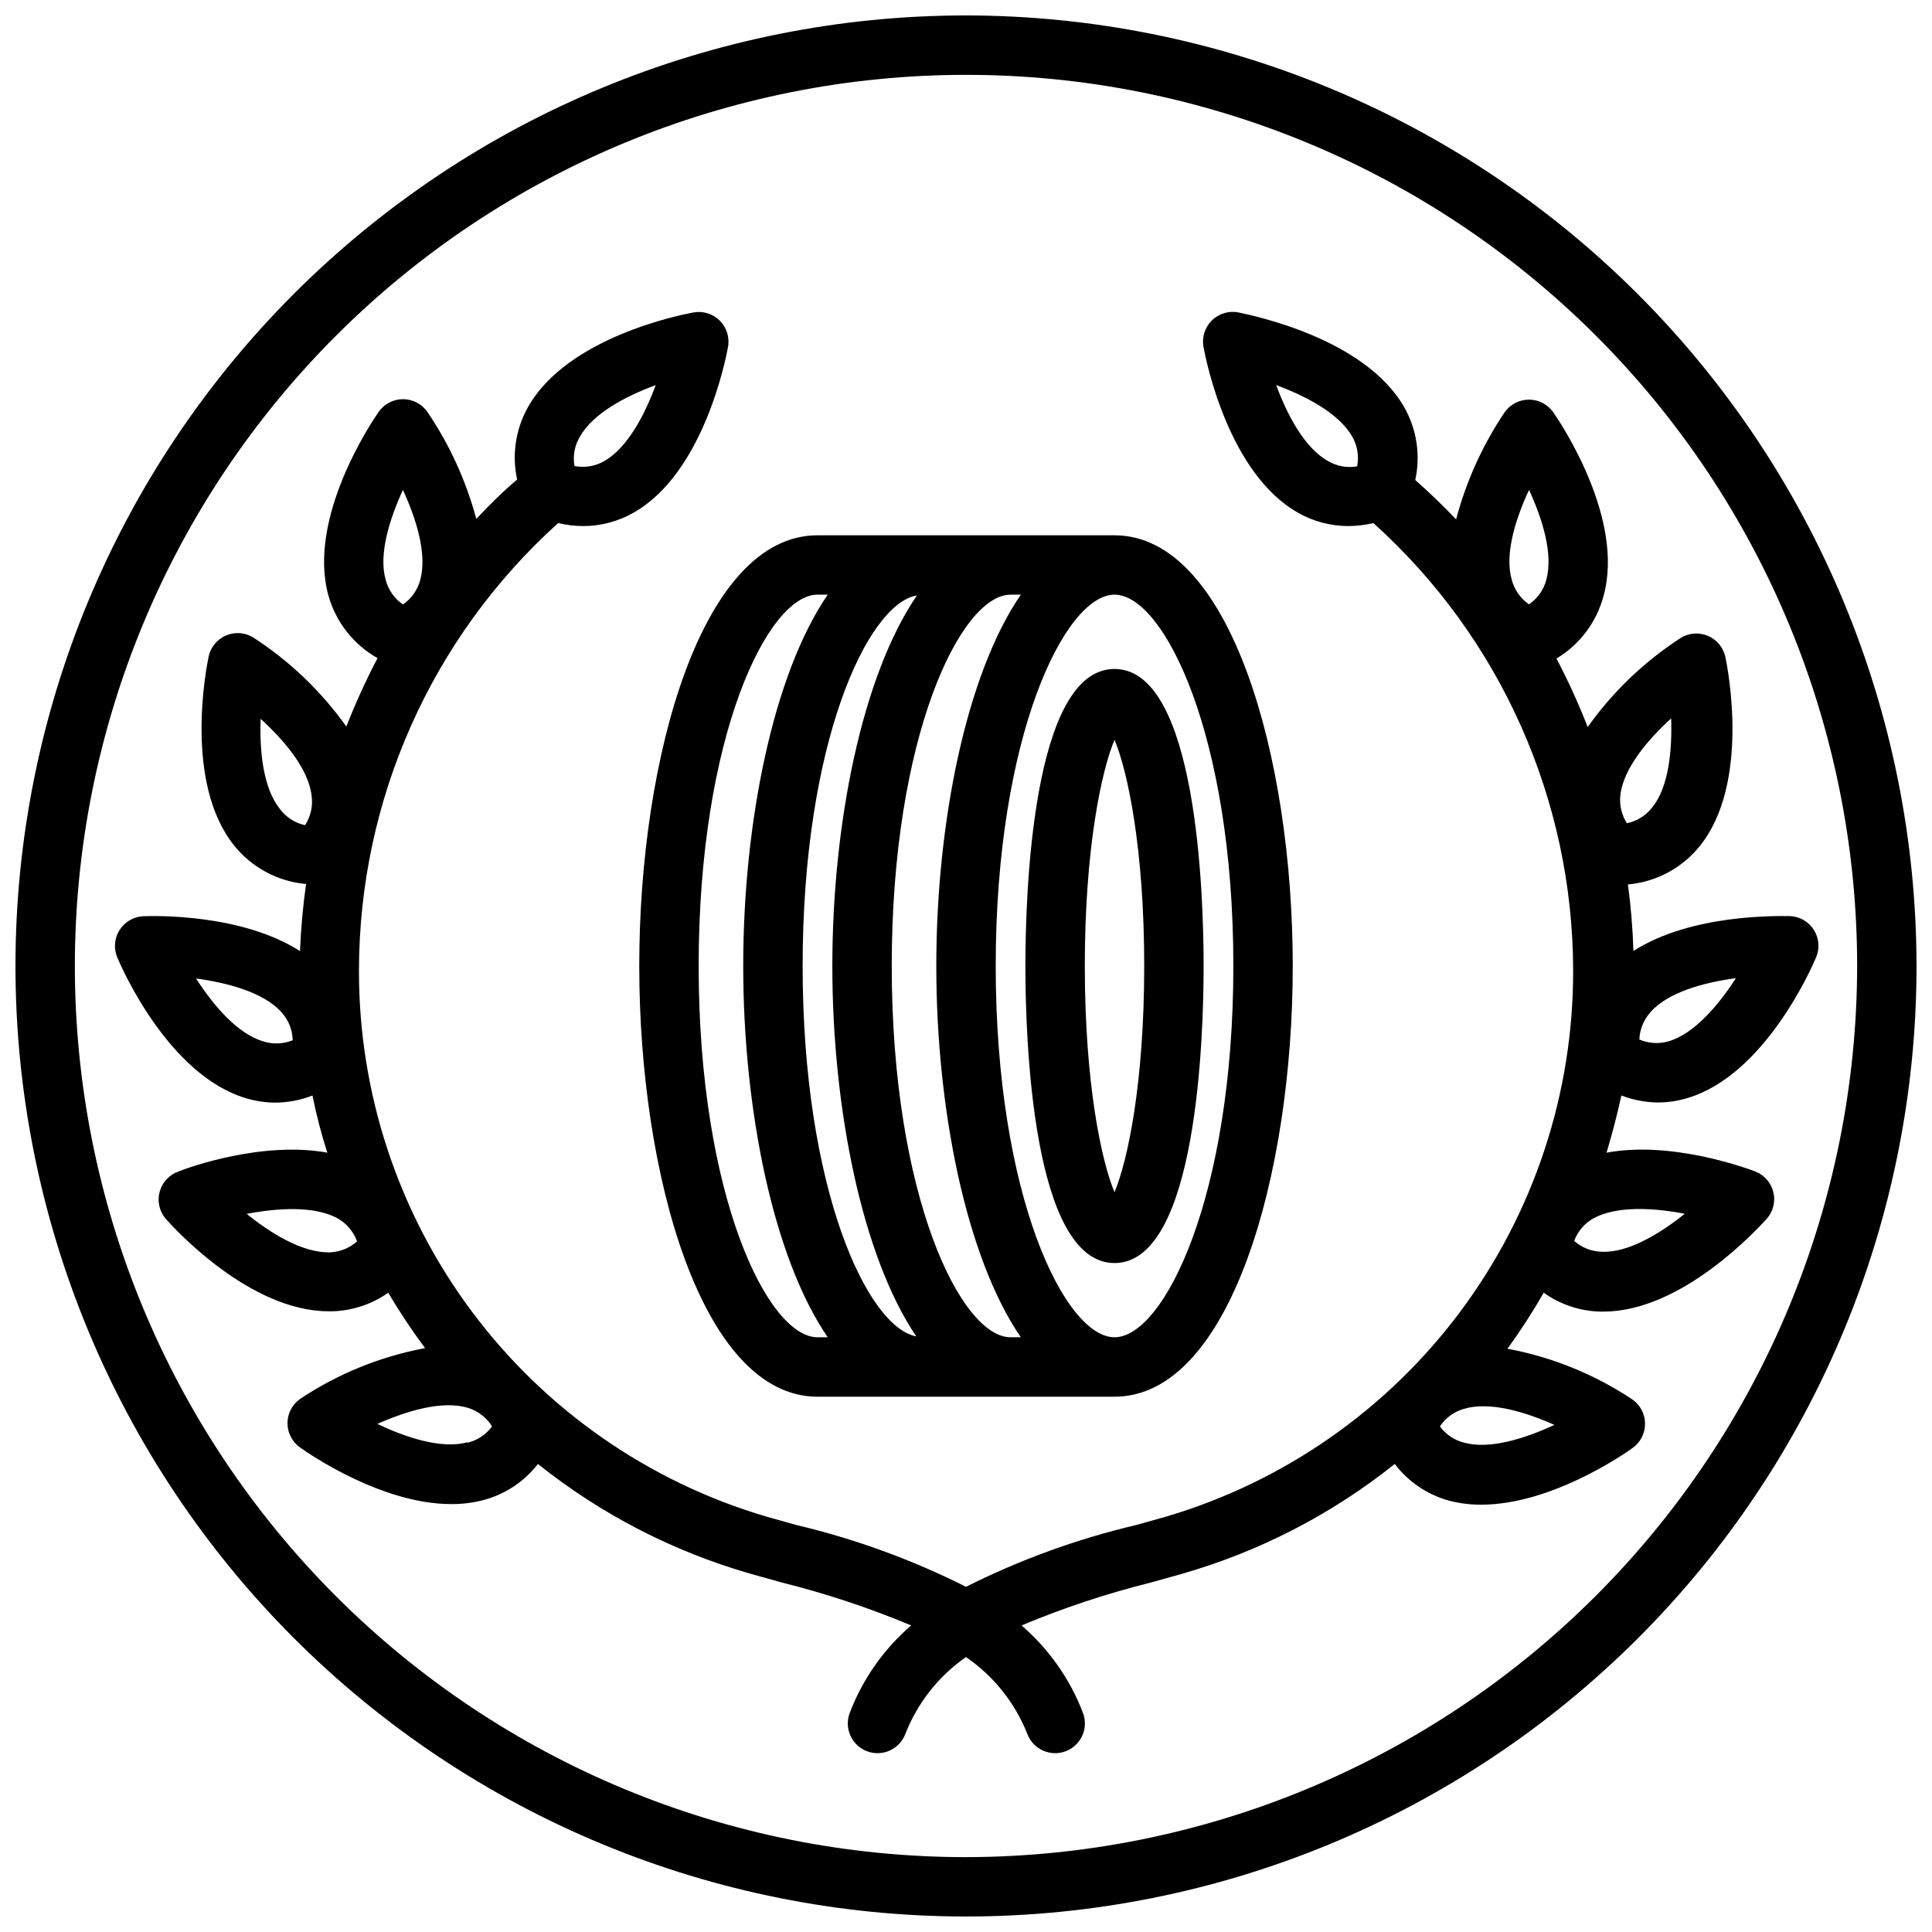
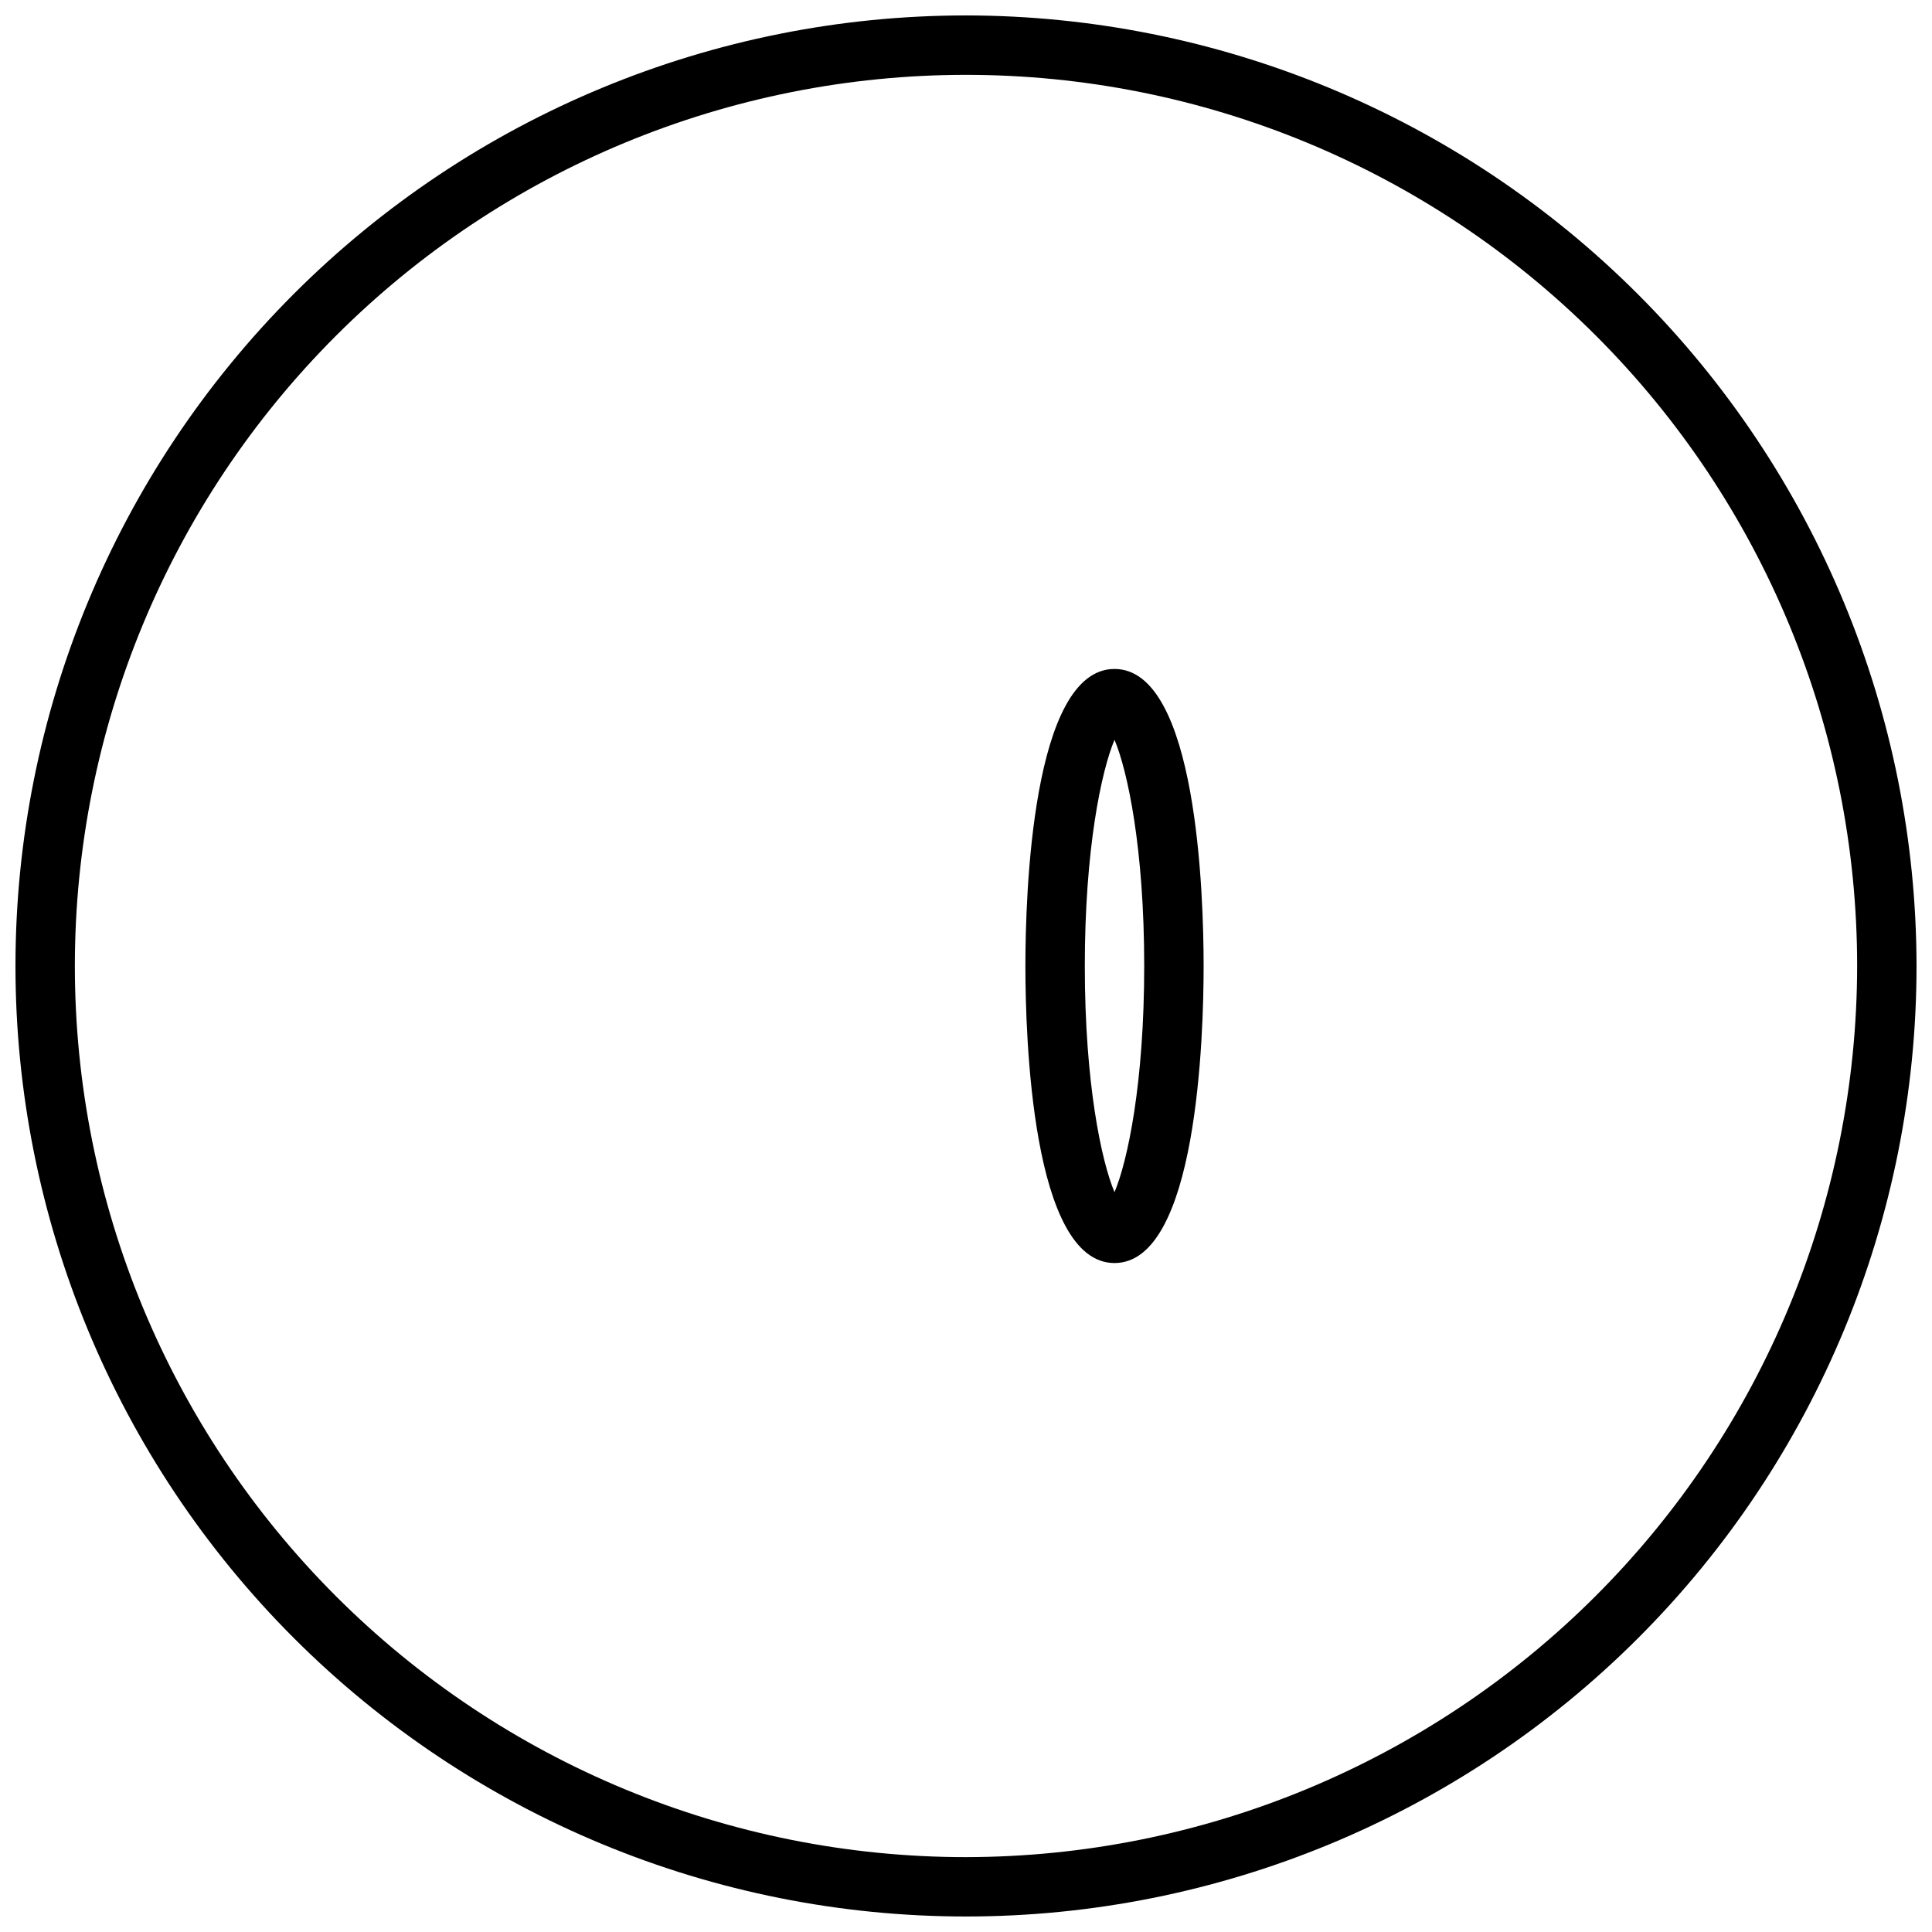
<svg xmlns="http://www.w3.org/2000/svg" width="800px" height="800px" version="1.1" viewBox="144 144 512 512">
  <defs>
    <clipPath id="a">
      <path d="m148.09 148.09h503.81v503.81h-503.81z" />
    </clipPath>
  </defs>
  <g clip-path="url(#a)">
    <path d="m400 148.09c-66.812 0-130.88 26.539-178.12 73.781s-73.781 111.31-73.781 178.12c0 66.809 26.539 130.88 73.781 178.12 47.242 47.242 111.31 73.781 178.12 73.781 66.809 0 130.88-26.539 178.12-73.781 47.242-47.242 73.781-111.31 73.781-178.12-0.07-66.789-26.637-130.82-73.859-178.04-47.227-47.227-111.26-73.789-178.04-73.863zm0 488.07c-62.637 0-122.7-24.883-166.99-69.172-44.289-44.289-69.172-104.36-69.172-166.99 0-62.637 24.883-122.7 69.172-166.99 44.289-44.289 104.36-69.172 166.99-69.172 62.633 0 122.7 24.883 166.99 69.172 44.289 44.289 69.172 104.36 69.172 166.99-0.074 62.609-24.977 122.64-69.25 166.91-44.273 44.273-104.3 69.176-166.91 69.25z" />
  </g>
-   <path d="m568.93 302.03c5.746-20.469-11.297-45.895-13.266-48.727-1.469-2.129-3.891-3.394-6.477-3.394-2.582 0-5.004 1.266-6.473 3.394-5.824 8.664-10.164 18.242-12.832 28.34-3.465-3.66-7.086-7.125-10.824-10.43v-0.004c1.43-6.535 0.41-13.375-2.871-19.207-10.512-18.5-40.543-24.441-43.926-25.191-2.594-0.527-5.273 0.277-7.144 2.148-1.871 1.867-2.676 4.551-2.144 7.141 0.629 3.387 6.574 33.418 25.074 43.809h-0.004c4.055 2.301 8.641 3.508 13.305 3.504 2.227-0.016 4.445-0.277 6.613-0.789 33.629 30.242 52.867 73.324 52.938 118.55 0.074 32.555-10.402 64.254-29.859 90.352-19.457 26.102-46.848 45.191-78.066 54.414l-7.871 2.203c-15.625 3.68-30.762 9.176-45.105 16.375-14.297-7.188-29.383-12.684-44.949-16.375l-7.871-2.203h-0.004c-31.238-9.203-58.656-28.285-78.137-54.383-19.48-26.102-29.973-57.816-29.906-90.383 0.031-45.207 19.207-88.281 52.781-118.55 2.168 0.512 4.387 0.773 6.613 0.789 4.664 0.004 9.25-1.203 13.305-3.504 18.5-10.391 24.441-40.422 25.074-43.809h-0.004c0.52-2.566-0.273-5.219-2.113-7.082-1.84-1.863-4.484-2.688-7.055-2.207-3.387 0.629-33.418 6.574-43.809 25.074-3.281 5.832-4.305 12.668-2.875 19.207-3.938 3.305-7.398 6.769-10.824 10.43-2.703-10.102-7.082-19.68-12.949-28.34-1.469-2.125-3.891-3.394-6.473-3.394-2.586 0-5.004 1.27-6.477 3.394-1.969 2.832-19.012 28.262-13.266 48.727l0.004 0.004c1.98 6.996 6.652 12.922 12.988 16.492-3.09 5.891-5.848 11.949-8.266 18.145-6.66-9.359-15.035-17.375-24.68-23.617-2.176-1.332-4.859-1.531-7.203-0.531-2.348 1.004-4.062 3.078-4.606 5.57-0.707 3.387-6.535 33.418 6.691 50.027 4.703 5.898 11.617 9.609 19.129 10.273-0.844 5.898-1.383 11.836-1.613 17.789-15.43-9.918-38.496-9.367-41.484-9.25-2.586 0.105-4.949 1.473-6.332 3.656-1.383 2.184-1.605 4.906-0.598 7.285 1.34 3.188 13.699 31.172 34.047 37.273 2.555 0.777 5.203 1.176 7.871 1.184 3.356-0.027 6.676-0.668 9.801-1.891 1.051 5.246 2.363 10.301 3.938 15.152-17.199-3.148-36.918 3.938-39.359 4.961-2.457 0.828-4.344 2.816-5.051 5.309-0.711 2.492-0.145 5.172 1.508 7.168 2.242 2.559 22.277 24.602 43.297 24.602h0.906c5.32-0.141 10.484-1.852 14.836-4.922 2.996 5.062 6.254 9.961 9.762 14.684-11.812 2.199-23.059 6.766-33.062 13.422-2.125 1.469-3.394 3.887-3.394 6.473 0 2.586 1.27 5.004 3.394 6.477 2.441 1.73 21.609 14.957 40.027 14.957h0.004c2.867 0.016 5.727-0.34 8.5-1.062 5.734-1.523 10.809-4.883 14.445-9.566 16.672 13.316 35.812 23.203 56.324 29.086l8.148 2.281v0.004c11.754 2.922 23.266 6.738 34.441 11.414-7.281 6.266-12.883 14.246-16.297 23.223-0.73 1.957-0.652 4.125 0.215 6.023 0.867 1.902 2.453 3.379 4.41 4.109 4.074 1.523 8.613-0.547 10.137-4.621 3.219-8.223 8.809-15.305 16.059-20.352 7.32 5.016 12.98 12.102 16.254 20.352 1.523 4.074 6.059 6.144 10.137 4.621 4.074-1.52 6.144-6.059 4.625-10.133-3.418-8.977-9.02-16.957-16.297-23.223 11.172-4.676 22.688-8.492 34.441-11.414l8.148-2.281v-0.004c20.508-5.883 39.652-15.77 56.324-29.086 3.602 4.734 8.664 8.152 14.402 9.723 2.777 0.723 5.637 1.078 8.504 1.062 18.422 0 37.629-13.227 40.027-14.957 2.129-1.469 3.394-3.891 3.394-6.477 0-2.582-1.266-5.004-3.394-6.473-10.004-6.656-21.25-11.219-33.062-13.422 3.461-4.773 6.668-9.727 9.605-14.84 4.363 3.113 9.559 4.856 14.918 5h0.906c20.898 0 40.934-22.043 43.297-24.602h-0.004c1.707-1.938 2.352-4.586 1.73-7.09-0.617-2.504-2.426-4.547-4.84-5.465-2.637-0.984-22.355-8.148-39.359-4.961 1.496-4.961 2.809-10.012 3.938-15.152 3.09 1.195 6.371 1.82 9.684 1.852 2.668-0.008 5.316-0.406 7.871-1.184 20.348-6.102 32.707-34.125 34.047-37.273 1.008-2.379 0.785-5.102-0.598-7.285-1.383-2.184-3.746-3.551-6.332-3.656-2.992 0-26.055-0.668-41.484 9.25-0.184-5.898-0.668-11.785-1.457-17.633 7.516-0.664 14.43-4.375 19.129-10.273 13.227-16.609 7.398-46.68 6.691-50.027-0.543-2.492-2.258-4.566-4.602-5.566-2.348-1.004-5.031-0.805-7.207 0.527-9.645 6.242-18.016 14.258-24.676 23.617-2.418-6.195-5.18-12.254-8.266-18.145 6.125-3.676 10.586-9.59 12.438-16.492zm-318.15-28.184c3.543 7.676 6.496 17.043 4.566 23.93v0.004c-0.715 2.613-2.332 4.887-4.566 6.414-2.262-1.555-3.883-3.875-4.566-6.531-1.93-6.773 1.023-16.141 4.566-23.816zm-32.629 84.508c-4.449-5.59-5.391-15.391-5.078-23.852 6.258 5.707 12.633 13.188 13.5 20.309 0.398 2.746-0.215 5.547-1.73 7.871-2.68-0.586-5.059-2.125-6.691-4.328zm13.344 117.53h-0.473c-7.047 0-15.23-5-21.648-10.195 8.266-1.574 18.145-2.203 24.285 1.301v-0.004c2.301 1.355 4.055 3.473 4.957 5.984-1.965 1.77-4.481 2.797-7.125 2.914zm66.164-216.13c3.504-6.219 12.203-10.785 20.113-13.699-2.914 7.871-7.477 16.648-13.656 20.152l-0.004 0.004c-2.383 1.359-5.176 1.82-7.871 1.297-0.469-2.672 0.035-5.422 1.418-7.754zm-83.957 160.2c-6.848-2.047-13.188-9.566-17.75-16.648 8.344 1.141 17.91 3.66 22.633 8.934h-0.004c1.867 2.039 2.93 4.68 2.992 7.441-2.508 1.023-5.297 1.121-7.871 0.273zm54.199 106.27c-6.887 1.852-16.254-1.219-23.891-4.879 7.871-3.465 17.16-6.297 24.008-4.25v-0.004c2.652 0.812 4.918 2.562 6.375 4.922-1.586 2.164-3.887 3.695-6.492 4.328zm322.75-60.691c-6.574 5.273-15.035 10.508-22.16 10.195v-0.004c-2.707-0.055-5.301-1.074-7.32-2.871 0.941-2.539 2.754-4.66 5.117-5.984 6.219-3.383 16.059-2.793 24.363-1.18zm-17.238-110.88c0.867-7.086 7.242-14.602 13.461-20.27 0.277 8.422-0.629 18.262-5.039 23.617v-0.004c-1.664 2.144-4.039 3.621-6.691 4.172-1.398-2.184-2.008-4.781-1.734-7.359zm-77.504-88.48c-6.219-3.504-10.785-12.203-13.699-20.113 7.871 2.914 16.648 7.477 20.152 13.656h0.004c1.363 2.383 1.824 5.176 1.297 7.871-2.668 0.469-5.418-0.035-7.754-1.414zm36.172 260.17v-0.004c-2.606-0.633-4.906-2.164-6.492-4.328 1.496-2.25 3.742-3.894 6.336-4.644 6.848-2.047 16.297 0.789 24.008 4.25-7.594 3.504-16.961 6.574-23.852 4.723zm49.316-114.14c4.762-5.312 14.289-7.871 22.633-8.973-4.566 7.086-10.941 14.641-17.711 16.688v-0.004c-2.59 0.793-5.379 0.641-7.871-0.434 0.102-2.684 1.145-5.25 2.953-7.242zm-32.195-138.39c3.543 7.676 6.496 17.043 4.566 23.93-0.707 2.613-2.328 4.887-4.566 6.414-2.25-1.547-3.867-3.852-4.562-6.492-1.969-6.773 0.984-16.141 4.562-23.816z" />
  <path d="m415.74 400c0 18.461 1.691 78.719 23.617 78.719 21.922 0 23.617-60.262 23.617-78.719 0-18.461-1.691-78.719-23.617-78.719-21.926-0.004-23.617 60.258-23.617 78.719zm23.617 59.945c-3.465-8.227-7.871-28.852-7.871-59.945s4.41-51.719 7.871-59.945c3.465 8.227 7.871 28.852 7.871 59.945s-4.406 51.719-7.871 59.945z" />
-   <path d="m360.64 514.14h78.723c30.66 0 47.23-58.805 47.23-114.14 0-55.344-16.57-114.14-47.23-114.14h-78.723c-30.66 0-47.23 58.805-47.23 114.14s16.57 114.14 47.23 114.14zm53.887-212.55c-14.523 21.176-22.398 60.613-22.398 98.402 0 37.785 7.871 77.223 22.395 98.398h-2.715c-13.145 0-31.488-37.43-31.488-98.398s18.344-98.398 31.488-98.398zm-27.551 0.234c-14.527 21.258-22.398 60.5-22.398 98.168s7.871 76.91 22.238 98.164c-12.988-2.441-30.109-39.125-30.109-98.164 0-59.043 17.121-95.727 30.109-98.164zm83.875 98.168c0 60.969-18.344 98.398-31.488 98.398s-31.488-37.43-31.488-98.398 18.344-98.398 31.488-98.398c13.145-0.004 31.488 37.43 31.488 98.398zm-110.21-98.402h2.715c-14.52 21.176-22.395 60.613-22.395 98.402 0 37.785 7.871 77.223 22.395 98.398h-2.715c-13.145 0-31.488-37.43-31.488-98.398s18.344-98.402 31.488-98.402z" />
</svg>